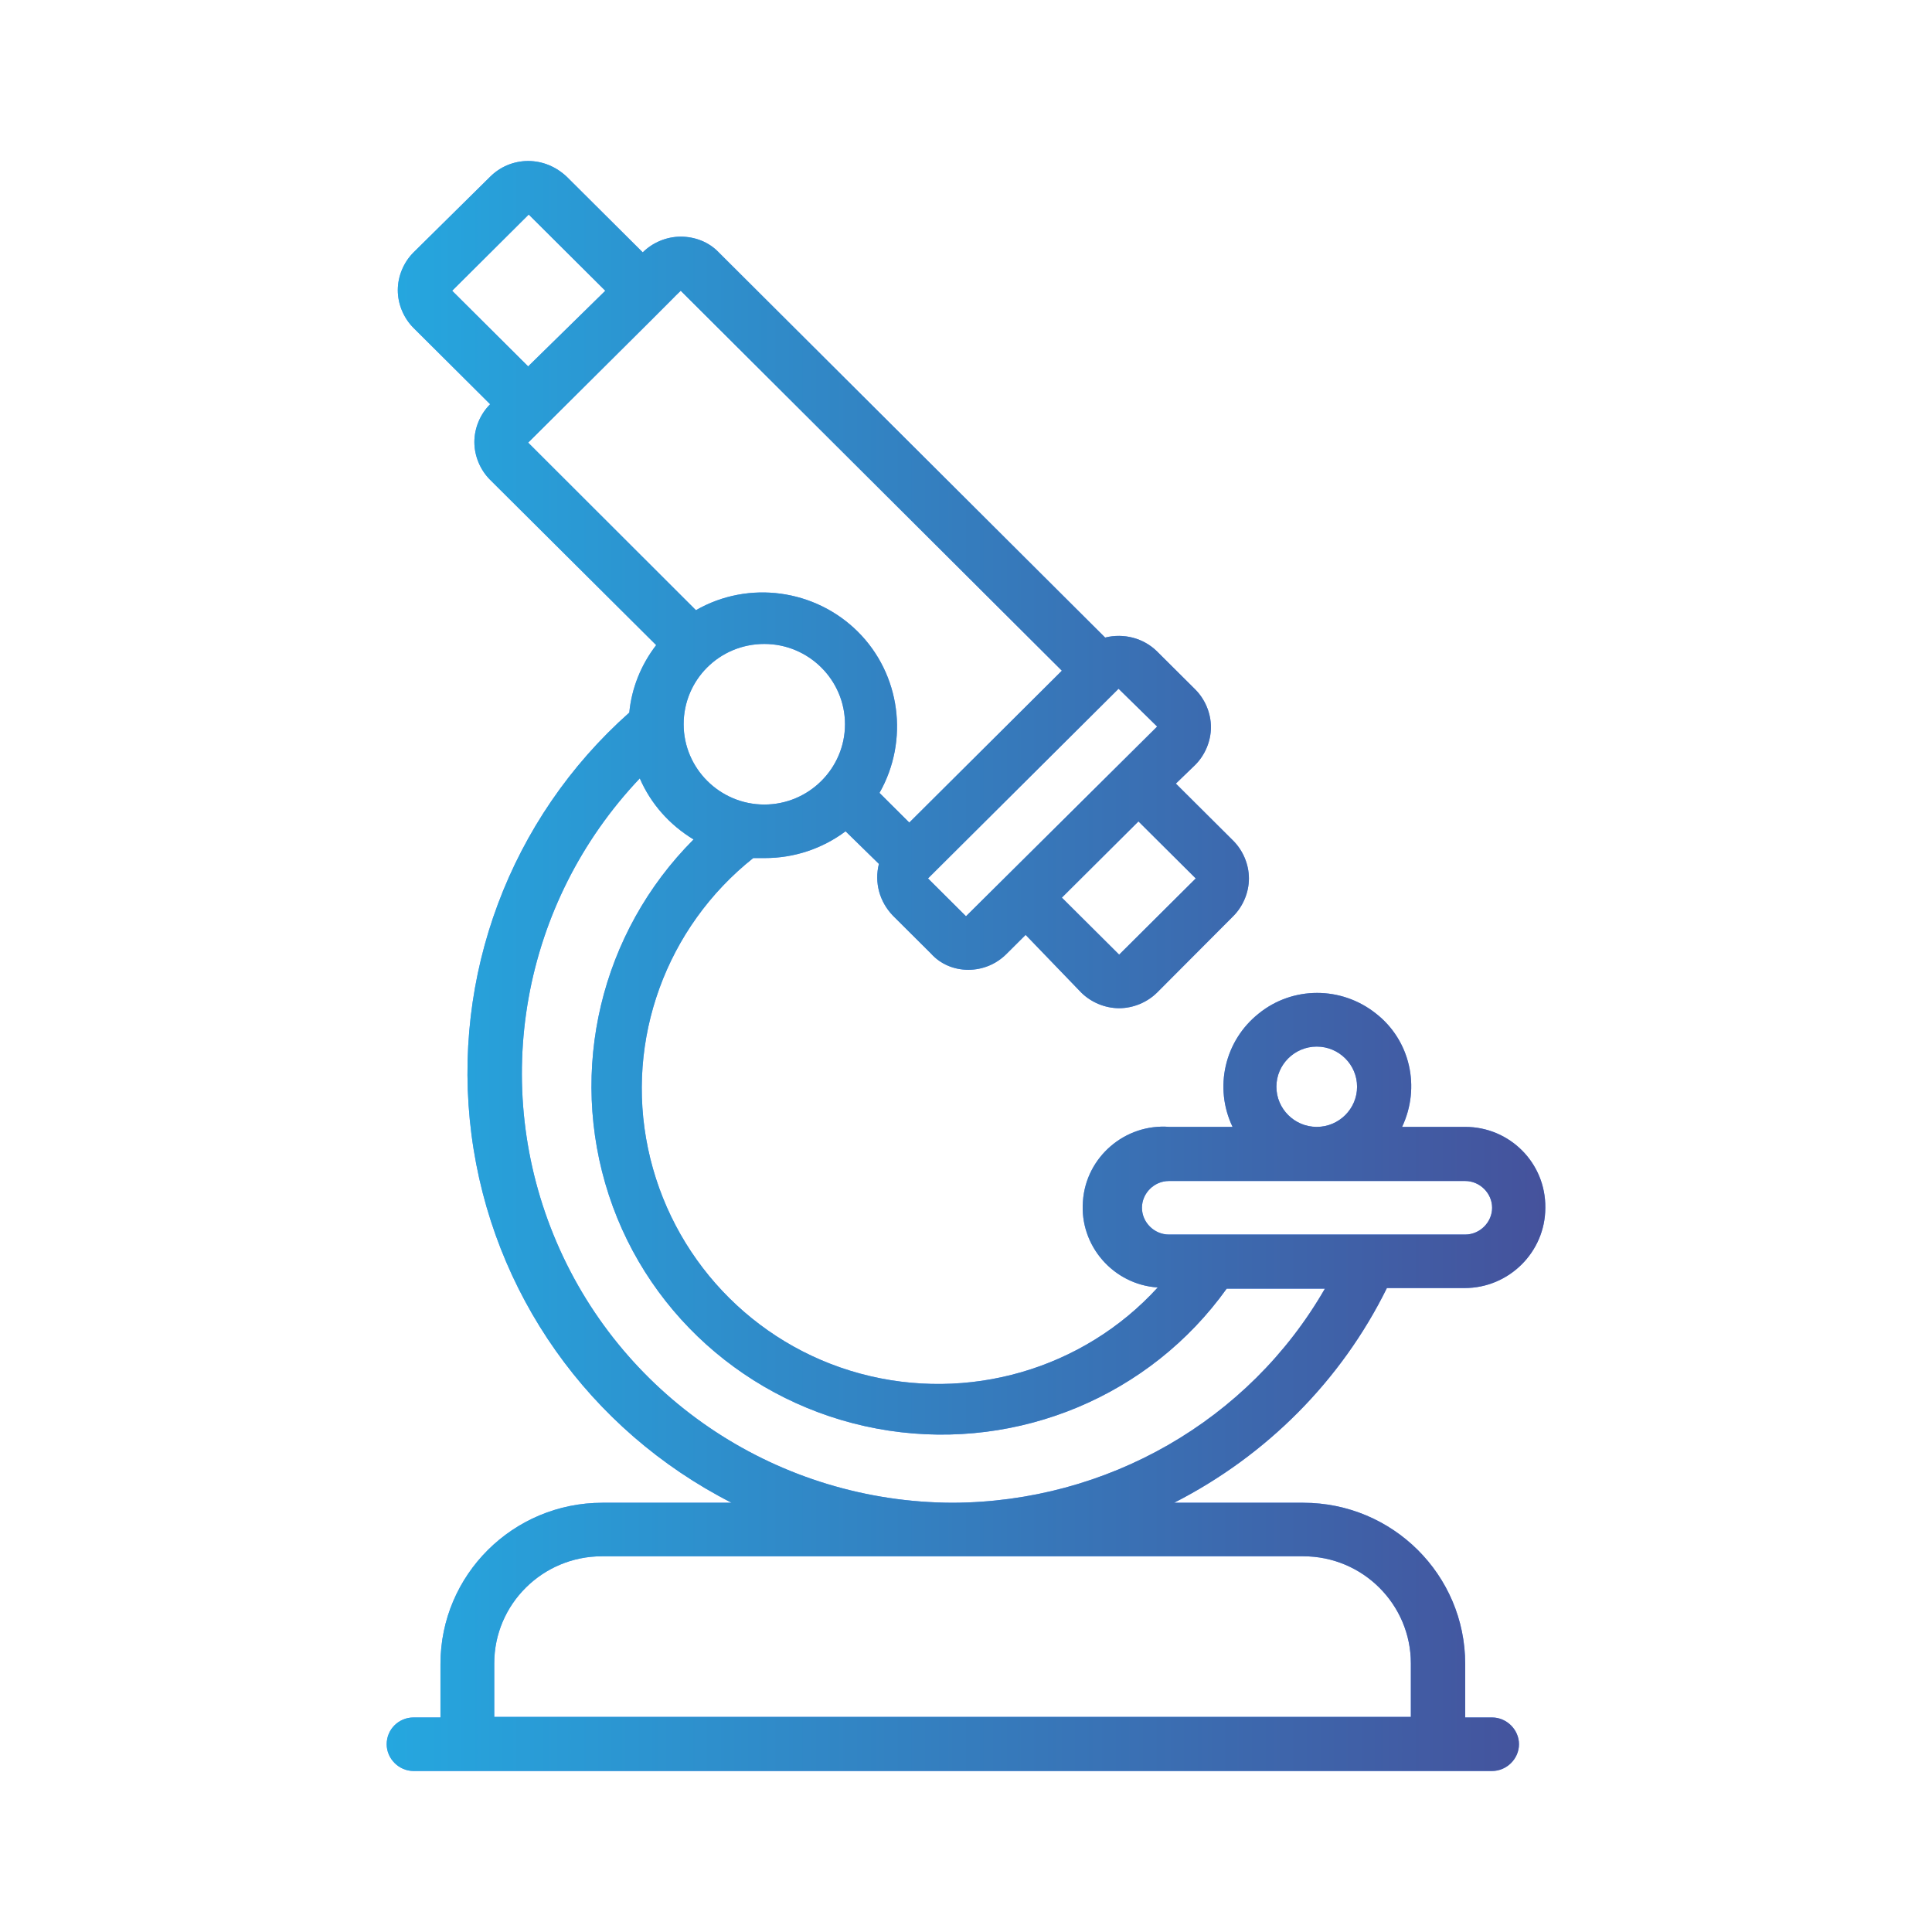
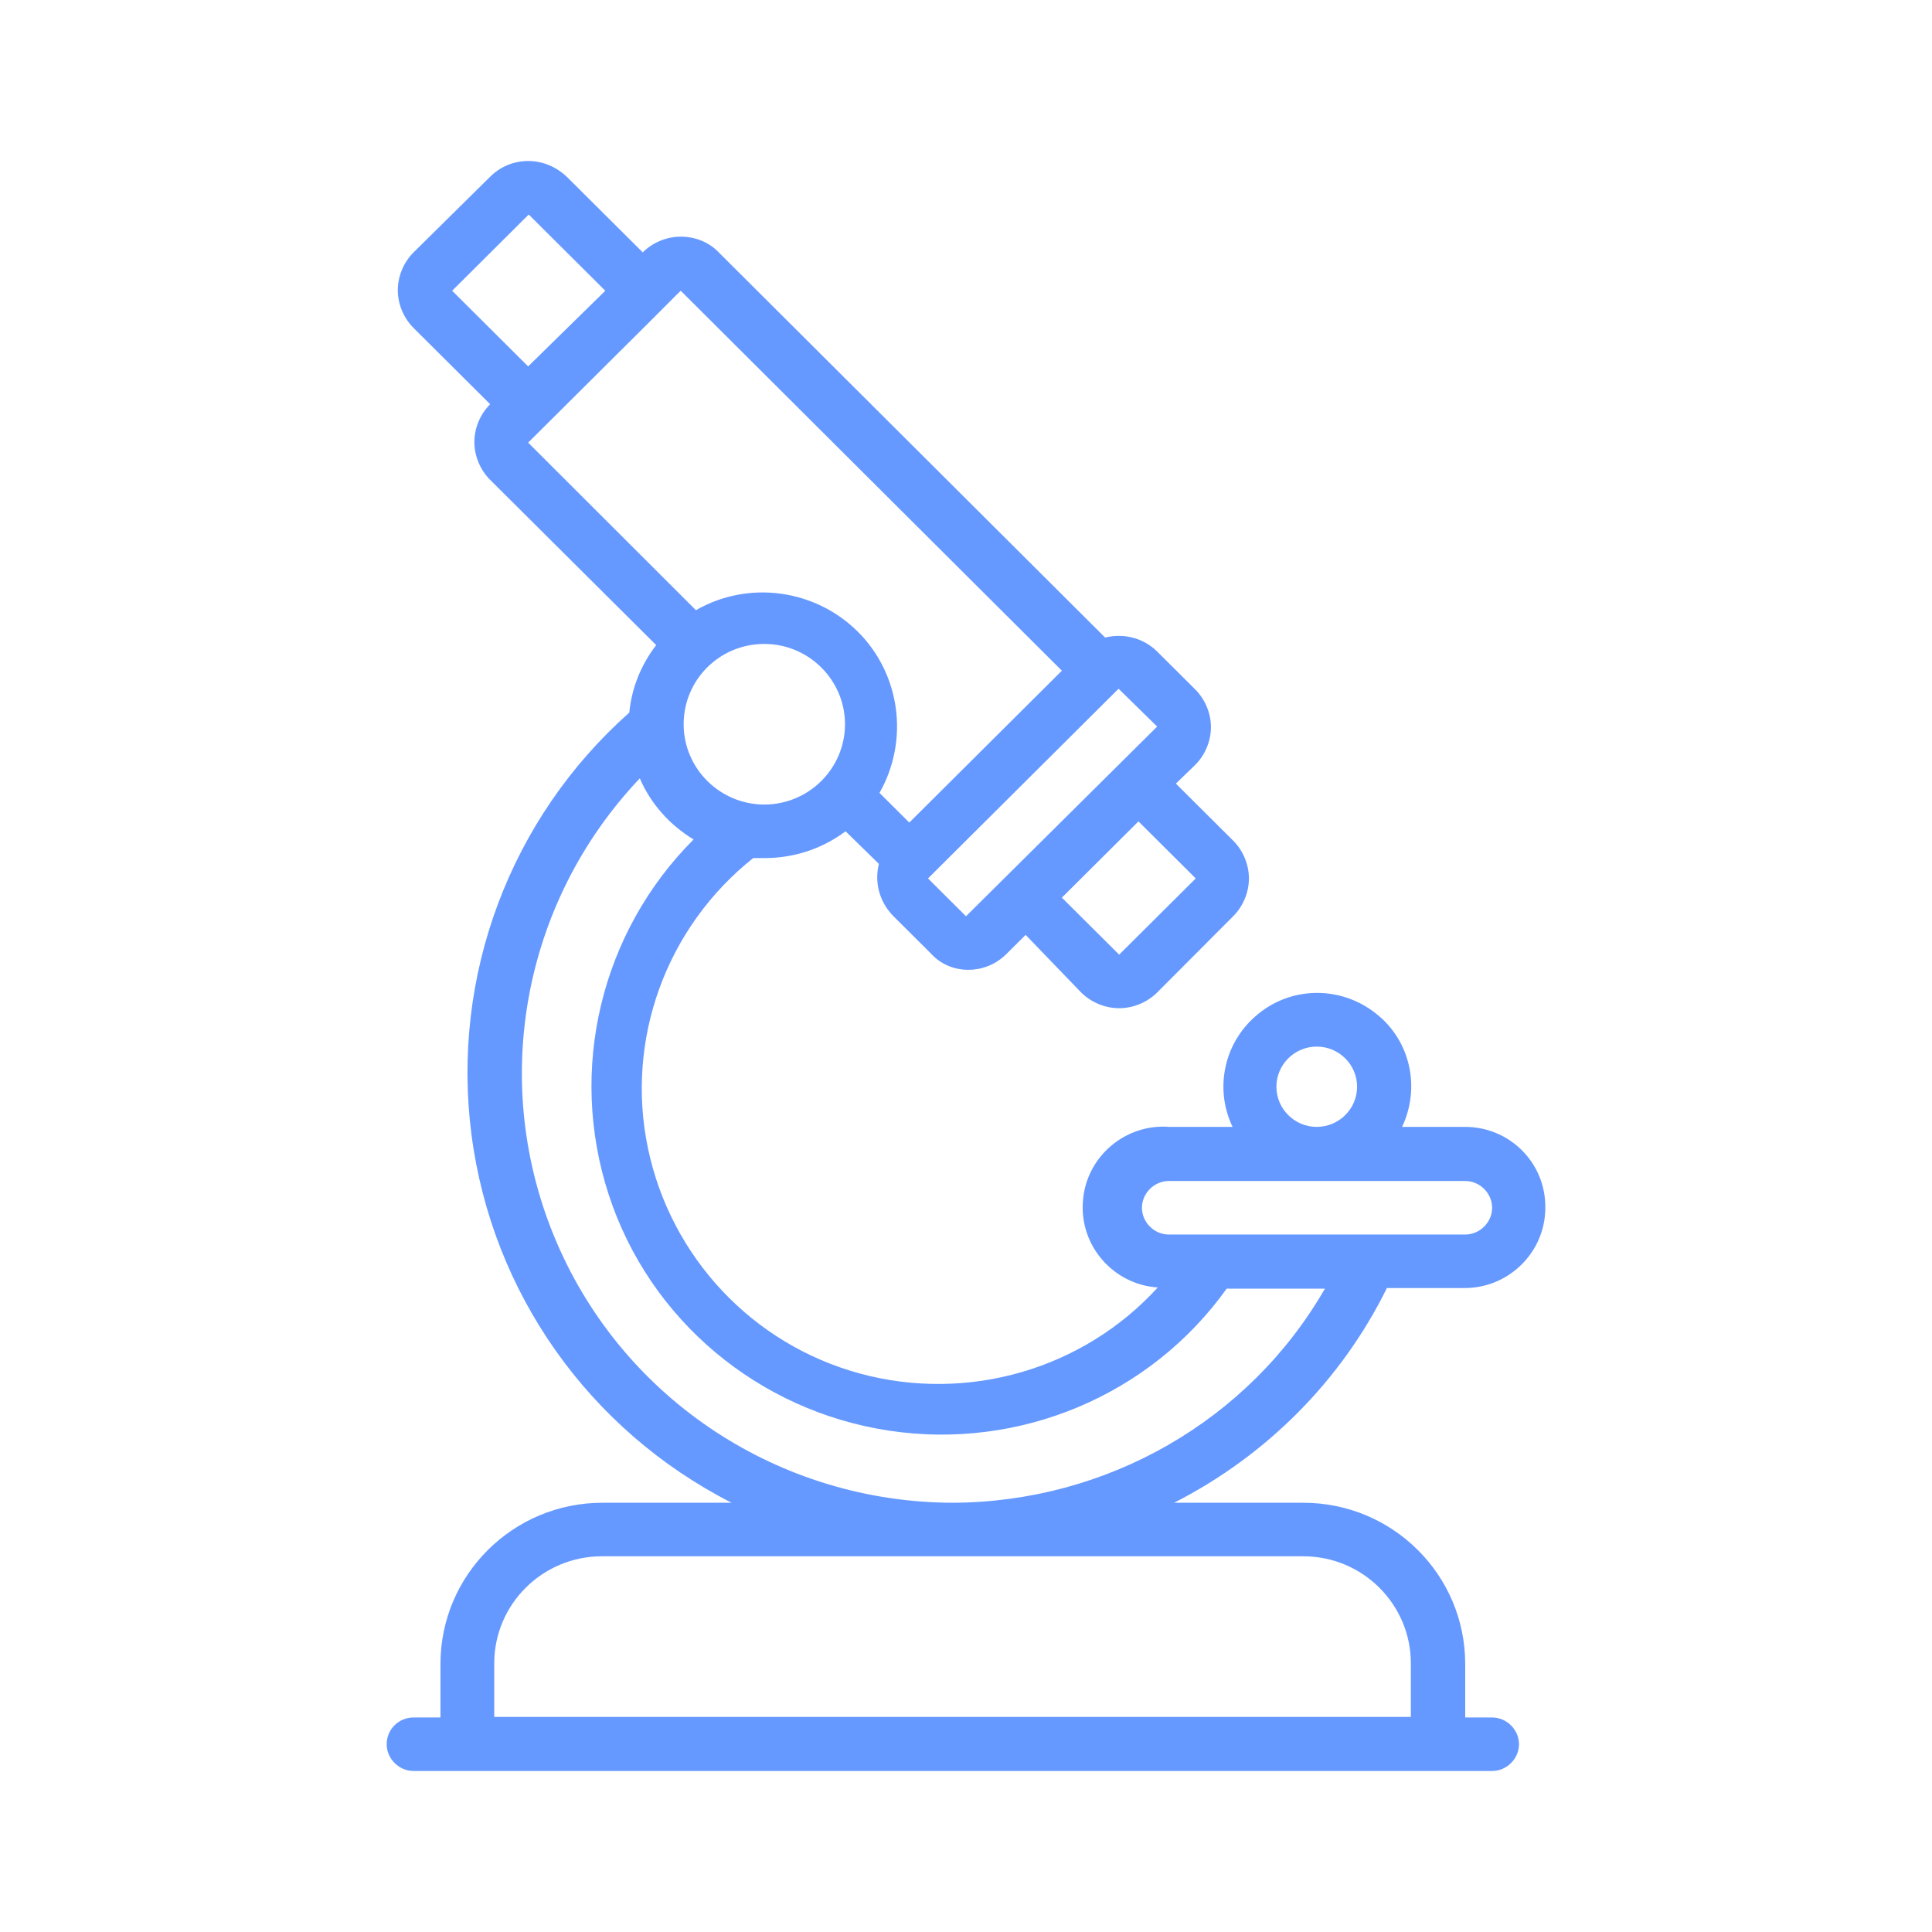
<svg xmlns="http://www.w3.org/2000/svg" version="1.1" id="Layer_1" x="0px" y="0px" viewBox="-30 -12.5 150 150" enable-background="new -30 -12.5 150 150" xml:space="preserve">
  <path fill="#6699FF" d="M83.759,74.991h-4.901c1.452-3.072,0.636-6.731-2.042-8.81c-2.678-2.123-6.445-2.123-9.077,0  c-2.679,2.123-3.495,5.783-2.042,8.81h-4.902c-3.449-0.271-6.49,2.349-6.717,5.782c-0.272,3.434,2.359,6.46,5.809,6.686  c-5.809,6.37-14.75,8.945-23.101,6.687C28.434,91.887,22.08,85.11,20.31,76.662c-1.77-8.447,1.407-17.167,8.17-22.542  c0.317,0,0.635,0,0.907,0c2.27,0,4.448-0.723,6.264-2.078l2.587,2.53c-0.363,1.445,0.045,2.937,1.089,4.021l2.95,2.937  c0.727,0.813,1.771,1.265,2.904,1.265c1.135,0,2.18-0.452,2.951-1.22l1.498-1.491l4.311,4.473c0.771,0.768,1.861,1.22,2.95,1.22  s2.179-0.452,2.95-1.22l5.9-5.918c0.771-0.768,1.225-1.853,1.225-2.937c0-1.084-0.453-2.168-1.225-2.937l-4.447-4.427l1.497-1.445  c0.771-0.768,1.226-1.852,1.226-2.937s-0.454-2.168-1.226-2.937l-2.95-2.936c-1.044-1.039-2.587-1.446-4.039-1.084l-30-29.906  c-0.771-0.813-1.861-1.22-2.95-1.22c-1.09,0-2.179,0.452-2.95,1.22l-5.9-5.873C13.185,0.452,12.141,0,11.006,0  s-2.179,0.452-2.95,1.22L2.11,7.093C1.339,7.86,0.885,8.945,0.885,10.029c0,1.084,0.454,2.168,1.226,2.937l5.945,5.918  C7.284,19.651,6.83,20.735,6.83,21.82c0,1.084,0.454,2.168,1.226,2.936l12.89,12.83c-1.181,1.536-1.906,3.343-2.088,5.24  C9.599,51.048,5.015,63.291,6.604,75.578c1.588,12.287,9.122,22.949,20.196,28.596H16.77c-6.944,0-12.572,5.602-12.572,12.514v4.156  H2.11c-1.135,0-2.088,0.903-2.088,2.078c0,1.129,0.953,2.078,2.088,2.078h83.736c1.135,0,2.088-0.949,2.088-2.078  s-0.953-2.078-2.088-2.078h-2.088v-4.156c0-6.912-5.627-12.514-12.571-12.514h-10.03c7.171-3.658,12.98-9.486,16.521-16.67h6.036  c3.449,0,6.264-2.801,6.264-6.233C90.022,77.792,87.208,74.991,83.759,74.991z M69.1,71.874c0-1.717,1.407-3.117,3.132-3.117  s3.131,1.4,3.131,3.117c0,1.716-1.406,3.117-3.131,3.117S69.1,73.59,69.1,71.874z M29.342,37.496c3.449,0,6.263,2.801,6.263,6.234  c0,3.434-2.813,6.234-6.263,6.234s-6.264-2.801-6.264-6.234C23.078,40.296,25.847,37.496,29.342,37.496z M62.837,55.701  l-5.946,5.918l-4.448-4.427l5.946-5.918L62.837,55.701z M59.841,43.91L45,58.638l-2.95-2.937l14.795-14.727L59.841,43.91z   M5.105,10.074l5.945-5.918l5.945,5.918l-5.99,5.873L5.105,10.074z M22.852,10.074l29.591,29.499L40.597,51.364l-2.314-2.304  c2.314-4.066,1.634-9.216-1.679-12.514c-3.313-3.298-8.487-4.021-12.572-1.671L11.006,21.865  C30.431,2.575,18.857,13.959,22.852,10.074z M71.188,108.33c4.63,0,8.351,3.75,8.351,8.313v4.156H8.373v-4.156  c0-4.607,3.768-8.313,8.352-8.313H71.188z M43.956,104.174c-13.39-0.045-25.462-7.95-30.727-20.193  c-5.265-12.242-2.724-26.382,6.444-36.049c0.862,1.988,2.315,3.614,4.176,4.743c-7.216,7.228-9.758,17.89-6.581,27.602  c3.178,9.713,11.619,16.761,21.74,18.296s20.287-2.711,26.232-11.022h7.625C66.966,97.805,55.938,104.129,43.956,104.174z   M83.759,83.349h-23.01c-1.135,0-2.088-0.948-2.088-2.078s0.953-2.078,2.088-2.078h23.01c1.135,0,2.088,0.948,2.088,2.078  S84.894,83.349,83.759,83.349z" />
  <linearGradient id="SVGID_1_" gradientUnits="userSpaceOnUse" x1="-8.377" y1="38.54" x2="81.579" y2="38.54" gradientTransform="matrix(1 0 0 -1 8.4 101.04)">
    <stop offset="0" style="stop-color:#25A7DF" />
    <stop offset="1" style="stop-color:#45529C" />
  </linearGradient>
-   <path fill="url(#SVGID_1_)" d="M83.759,74.991h-4.901c1.452-3.072,0.636-6.731-2.042-8.81c-2.678-2.123-6.445-2.123-9.077,0  c-2.679,2.123-3.495,5.783-2.042,8.81h-4.902c-3.449-0.271-6.49,2.349-6.717,5.782c-0.272,3.434,2.359,6.46,5.809,6.686  c-5.809,6.37-14.75,8.945-23.101,6.687C28.434,91.887,22.08,85.11,20.31,76.662c-1.77-8.447,1.407-17.167,8.17-22.542  c0.317,0,0.635,0,0.907,0c2.27,0,4.448-0.723,6.264-2.078l2.587,2.53c-0.363,1.445,0.045,2.937,1.089,4.021l2.95,2.937  c0.727,0.813,1.771,1.265,2.904,1.265c1.135,0,2.18-0.452,2.951-1.22l1.498-1.491l4.311,4.473c0.771,0.768,1.861,1.22,2.95,1.22  s2.179-0.452,2.95-1.22l5.9-5.918c0.771-0.768,1.225-1.853,1.225-2.937c0-1.084-0.453-2.168-1.225-2.937l-4.447-4.427l1.497-1.445  c0.771-0.768,1.226-1.852,1.226-2.937s-0.454-2.168-1.226-2.937l-2.95-2.936c-1.044-1.039-2.587-1.446-4.039-1.084l-30-29.906  c-0.771-0.813-1.861-1.22-2.95-1.22c-1.09,0-2.179,0.452-2.95,1.22l-5.9-5.873C13.185,0.452,12.141,0,11.006,0  s-2.179,0.452-2.95,1.22L2.11,7.093C1.339,7.86,0.885,8.945,0.885,10.029c0,1.084,0.454,2.168,1.226,2.937l5.945,5.918  C7.284,19.651,6.83,20.735,6.83,21.82c0,1.084,0.454,2.168,1.226,2.936l12.89,12.83c-1.181,1.536-1.906,3.343-2.088,5.24  C9.599,51.048,5.015,63.291,6.604,75.578c1.588,12.287,9.122,22.949,20.196,28.596H16.77c-6.944,0-12.572,5.602-12.572,12.514v4.156  H2.11c-1.135,0-2.088,0.903-2.088,2.078c0,1.129,0.953,2.078,2.088,2.078h83.736c1.135,0,2.088-0.949,2.088-2.078  s-0.953-2.078-2.088-2.078h-2.088v-4.156c0-6.912-5.627-12.514-12.571-12.514h-10.03c7.171-3.658,12.98-9.486,16.521-16.67h6.036  c3.449,0,6.264-2.801,6.264-6.233C90.022,77.792,87.208,74.991,83.759,74.991z M69.1,71.874c0-1.717,1.407-3.117,3.132-3.117  s3.131,1.4,3.131,3.117c0,1.716-1.406,3.117-3.131,3.117S69.1,73.59,69.1,71.874z M29.342,37.496c3.449,0,6.263,2.801,6.263,6.234  c0,3.434-2.813,6.234-6.263,6.234s-6.264-2.801-6.264-6.234C23.078,40.296,25.847,37.496,29.342,37.496z M62.837,55.701  l-5.946,5.918l-4.448-4.427l5.946-5.918L62.837,55.701z M59.841,43.91L45,58.638l-2.95-2.937l14.795-14.727L59.841,43.91z   M5.105,10.074l5.945-5.918l5.945,5.918l-5.99,5.873L5.105,10.074z M22.852,10.074l29.591,29.499L40.597,51.364l-2.314-2.304  c2.314-4.066,1.634-9.216-1.679-12.514c-3.313-3.298-8.487-4.021-12.572-1.671L11.006,21.865  C30.431,2.575,18.857,13.959,22.852,10.074z M71.188,108.33c4.63,0,8.351,3.75,8.351,8.313v4.156H8.373v-4.156  c0-4.607,3.768-8.313,8.352-8.313H71.188z M43.956,104.174c-13.39-0.045-25.462-7.95-30.727-20.193  c-5.265-12.242-2.724-26.382,6.444-36.049c0.862,1.988,2.315,3.614,4.176,4.743c-7.216,7.228-9.758,17.89-6.581,27.602  c3.178,9.713,11.619,16.761,21.74,18.296s20.287-2.711,26.232-11.022h7.625C66.966,97.805,55.938,104.129,43.956,104.174z   M83.759,83.349h-23.01c-1.135,0-2.088-0.948-2.088-2.078s0.953-2.078,2.088-2.078h23.01c1.135,0,2.088,0.948,2.088,2.078  S84.894,83.349,83.759,83.349z" />
</svg>